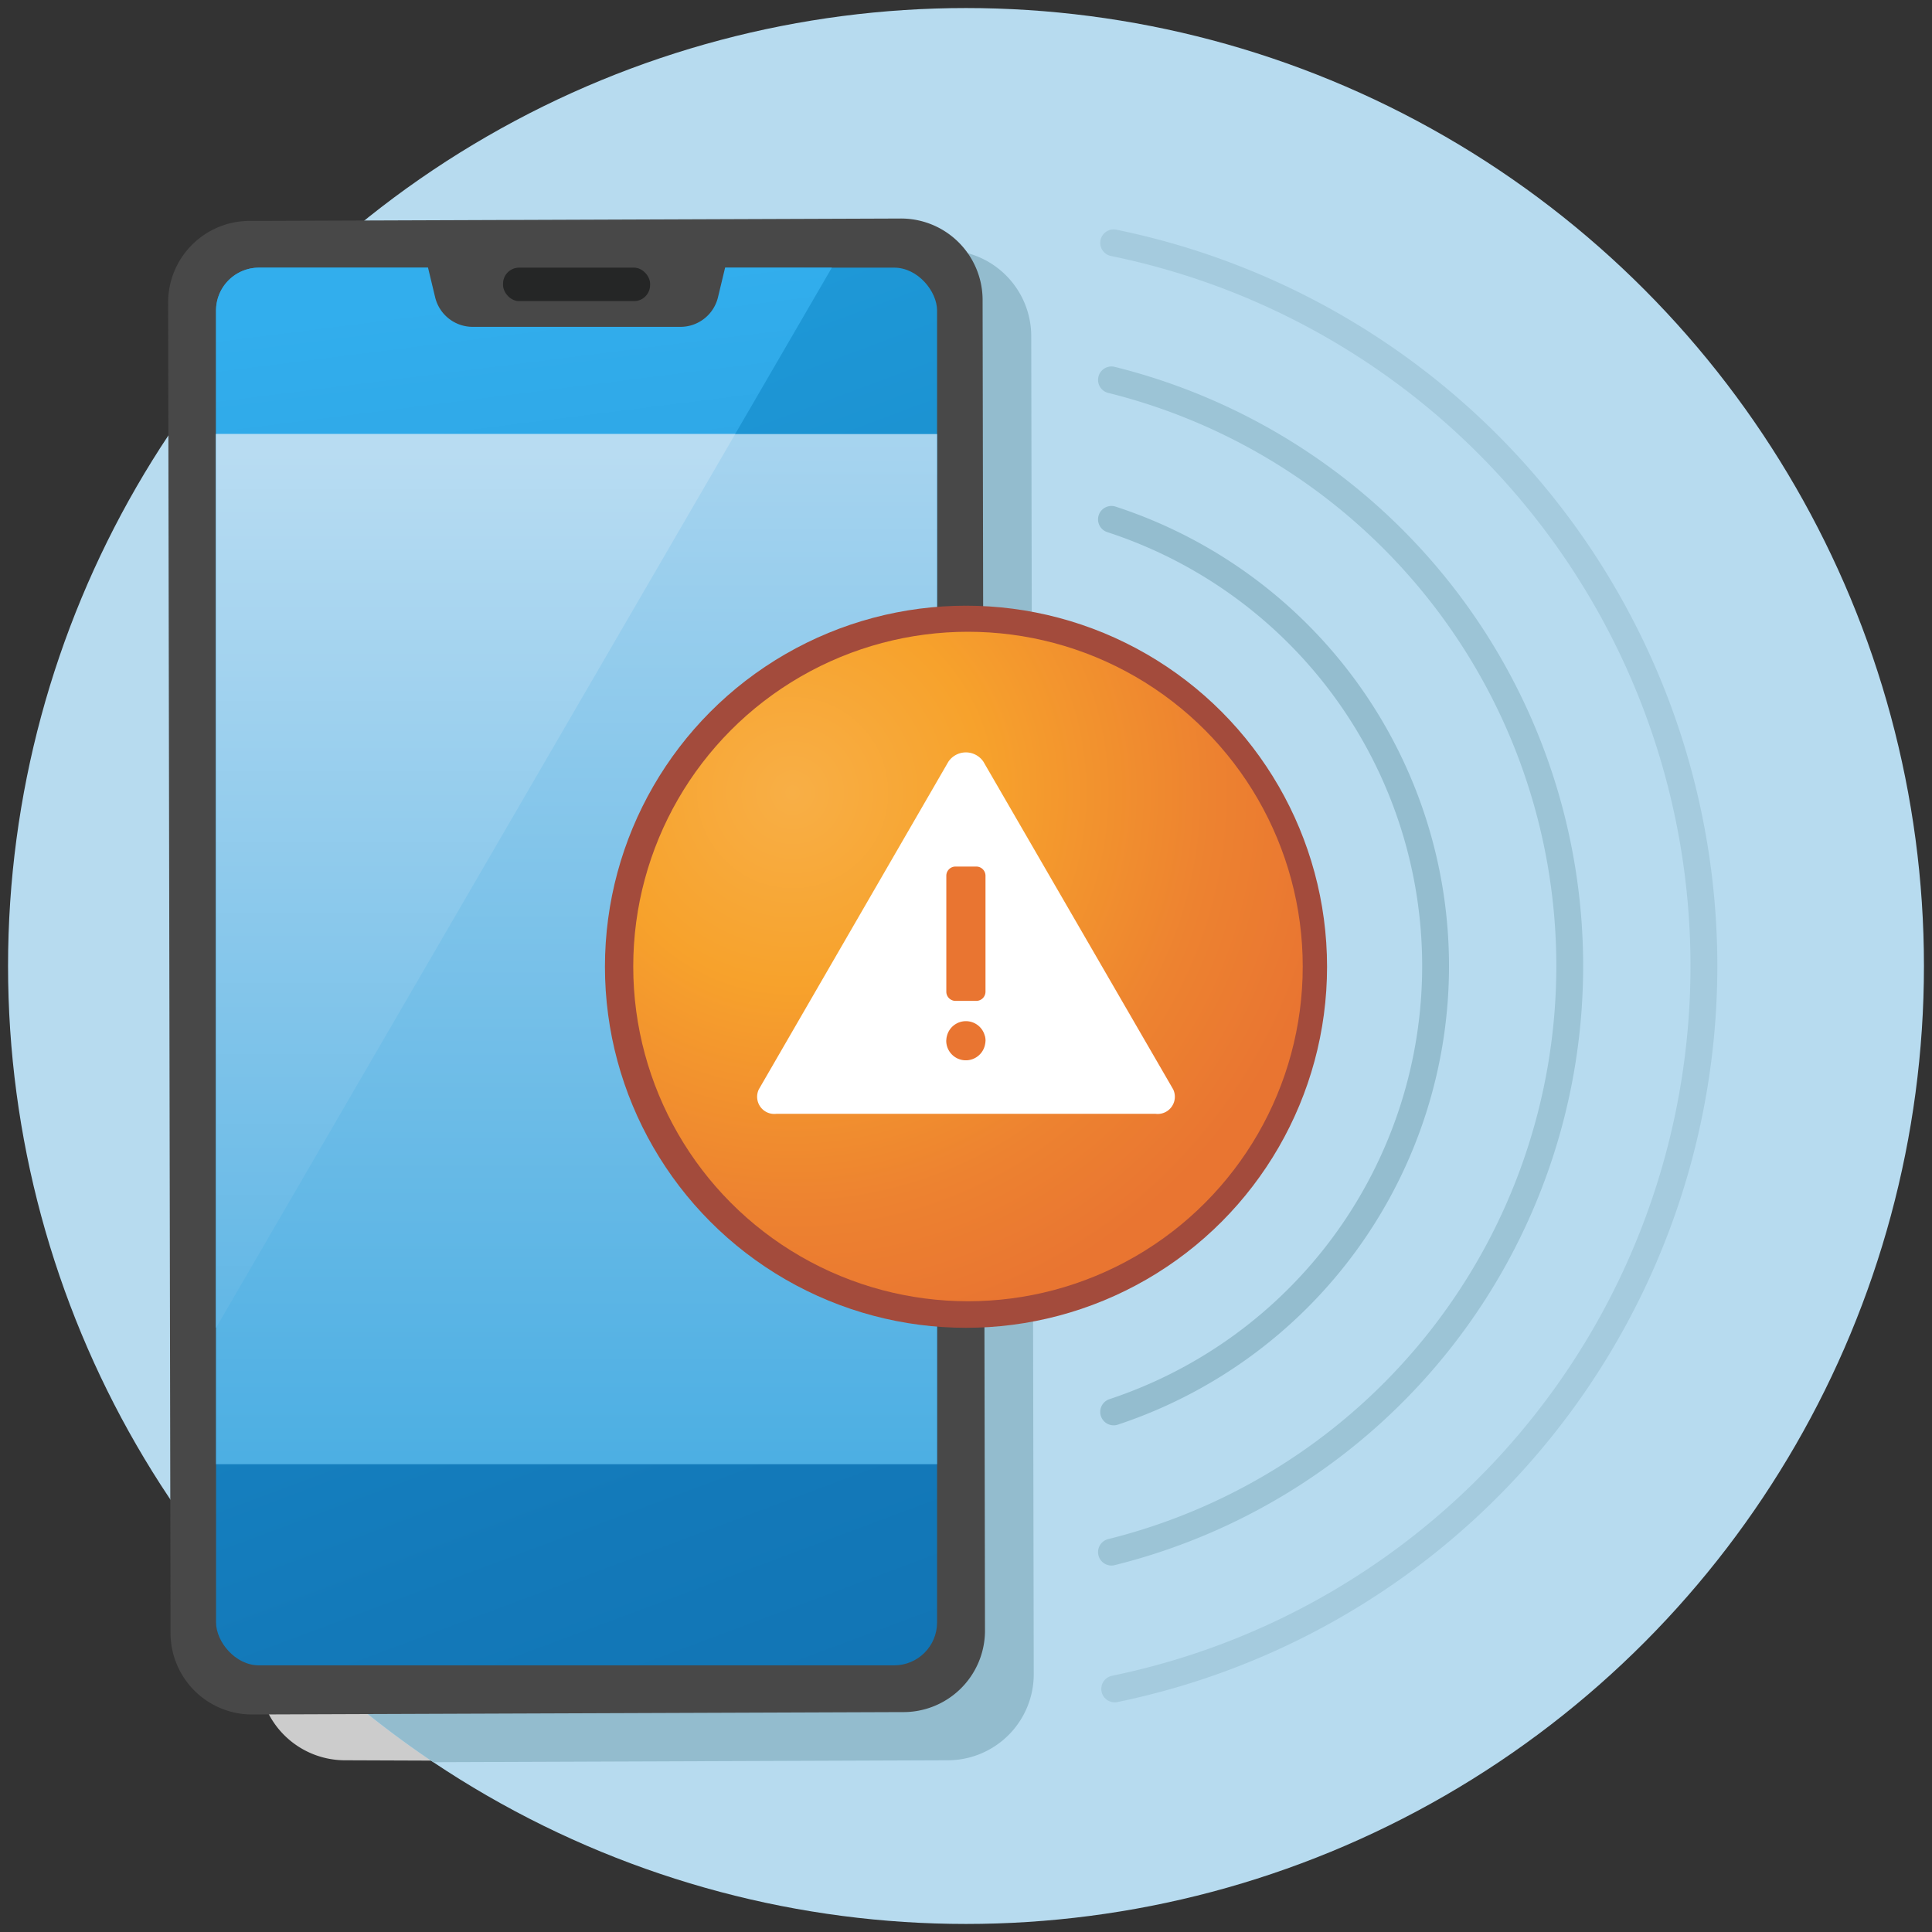
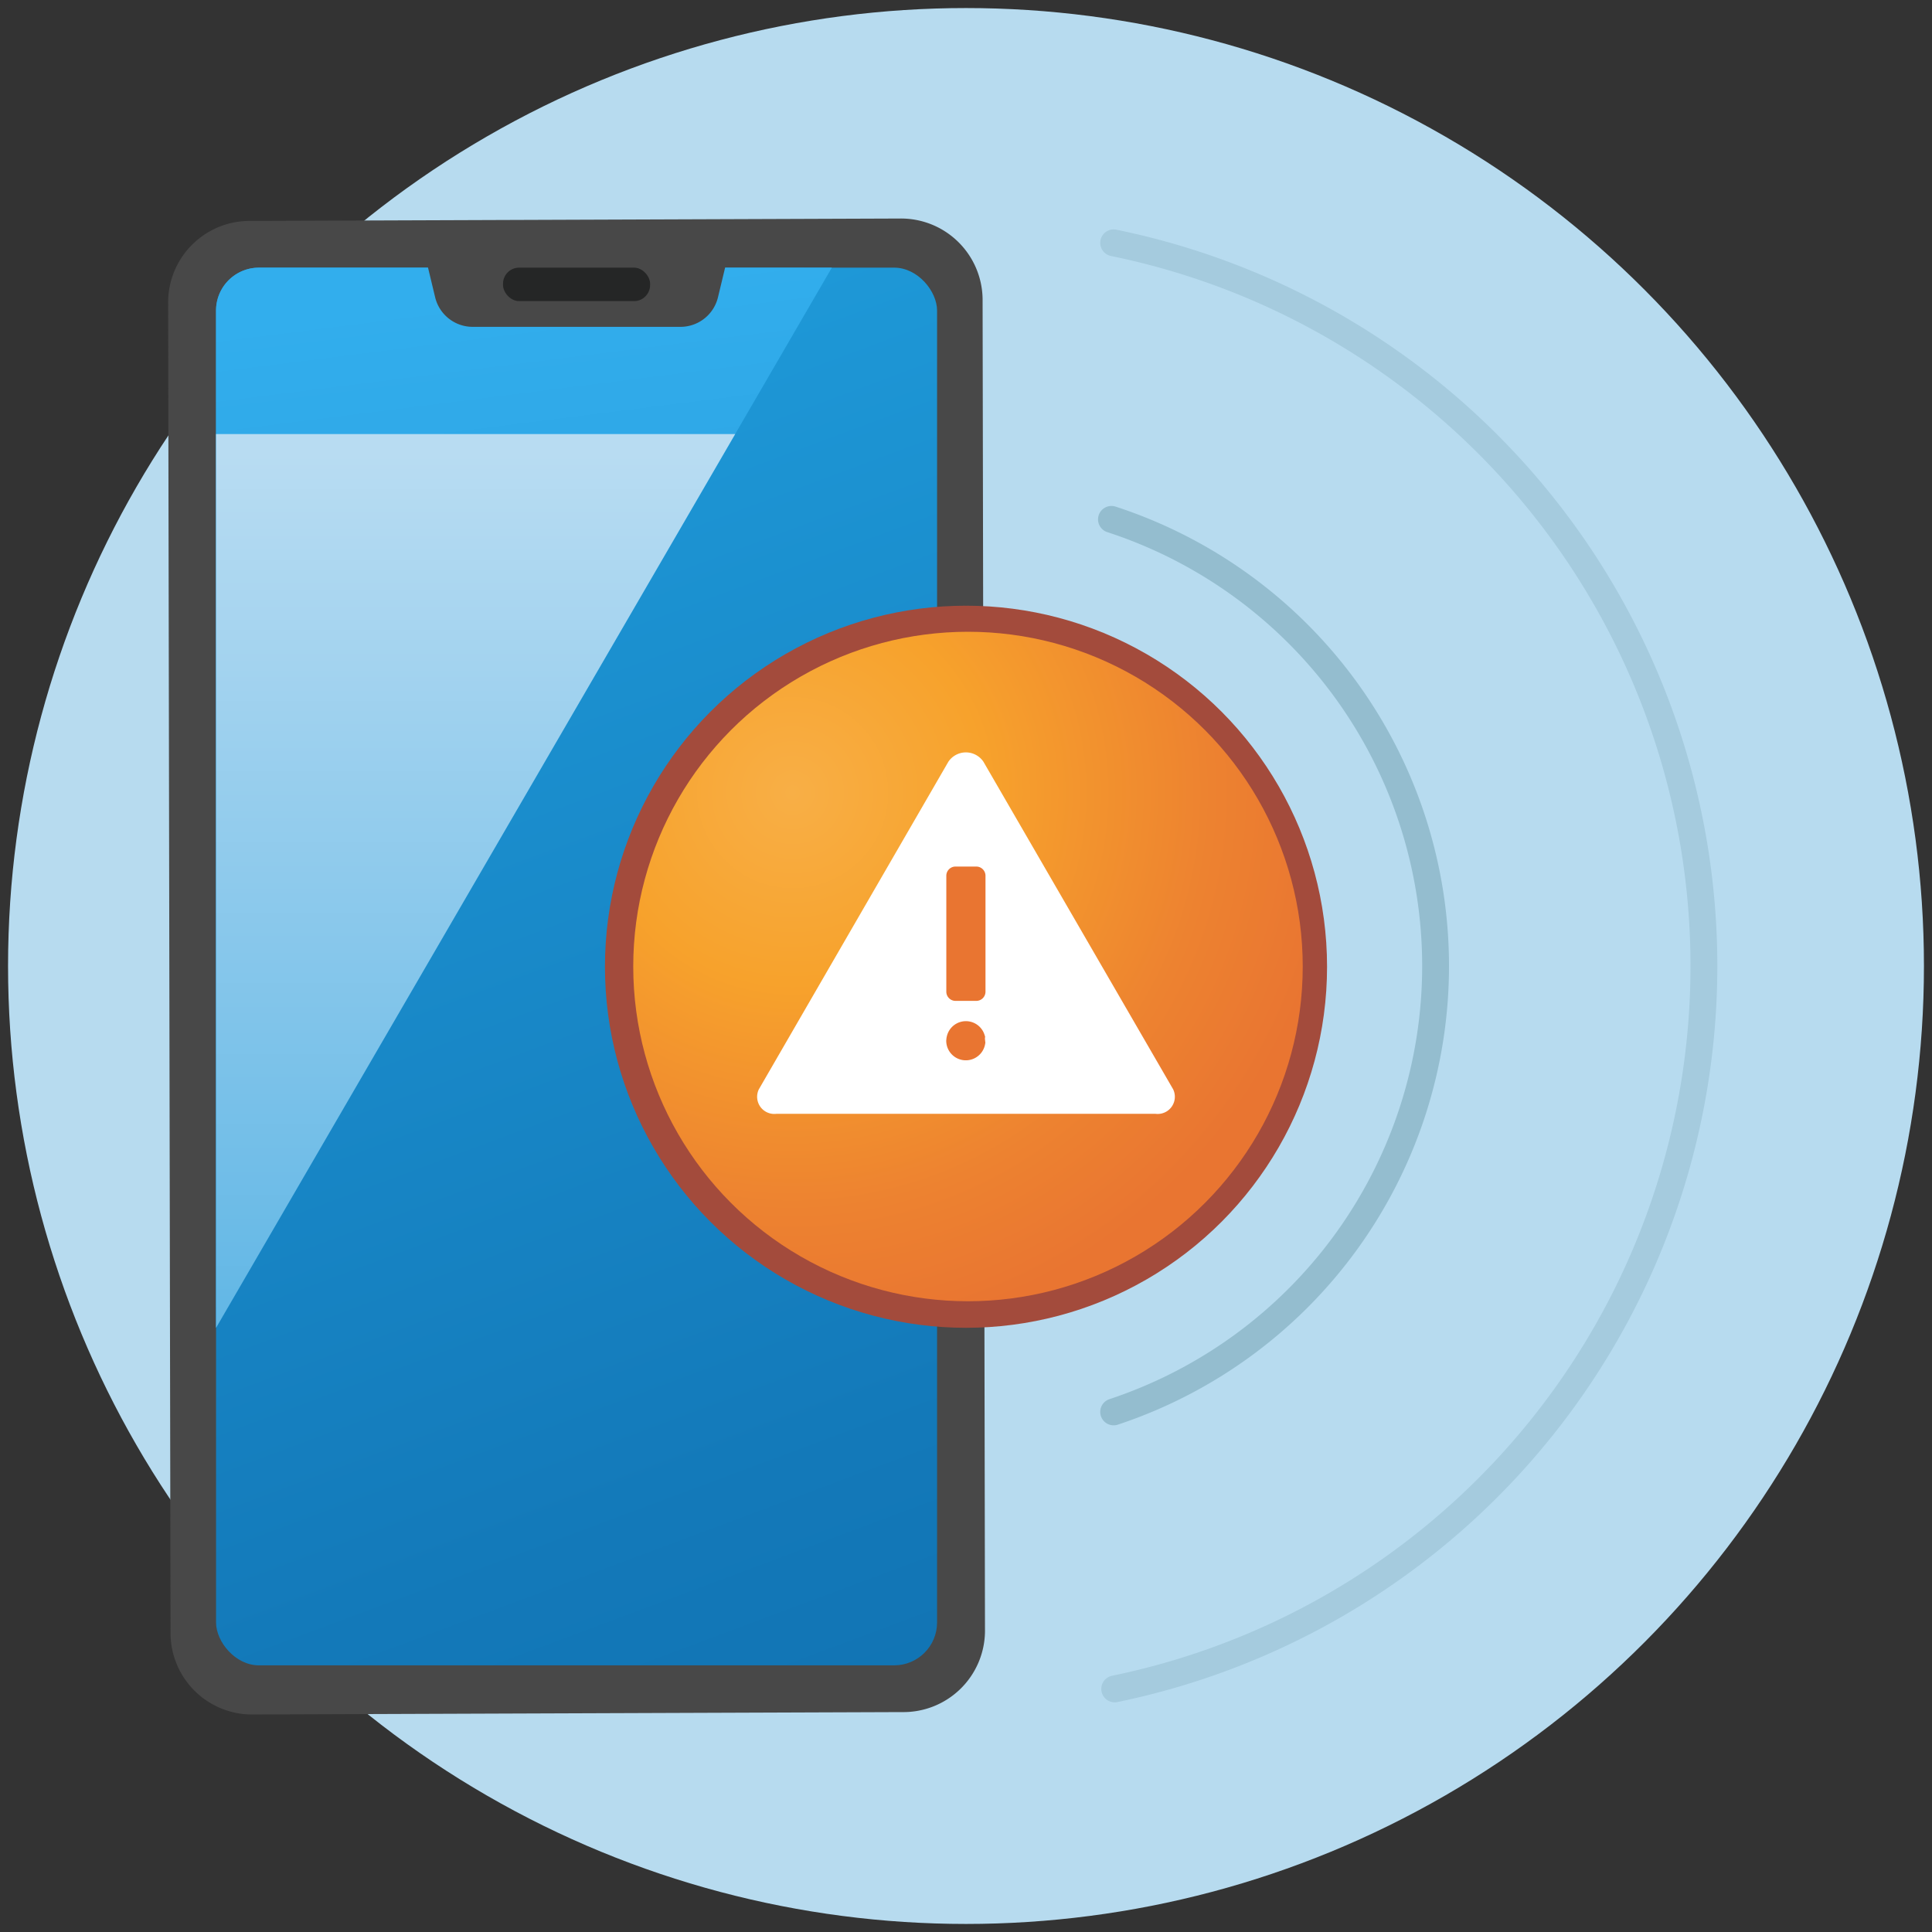
<svg xmlns="http://www.w3.org/2000/svg" height="144" viewBox="0 0 144 144" width="144">
  <rect x="0" y="0" width="144" height="144" fill="#333333" stroke="none" />
  <linearGradient id="a" gradientUnits="userSpaceOnUse" x1="24.055" x2="74.629" y1="21.422" y2="156.729">
    <stop offset=".002" stop-color="#209cdb" />
    <stop offset=".025" stop-color="#1f9bda" />
    <stop offset=".657" stop-color="#1379b9" />
    <stop offset="1" stop-color="#0e6cac" />
  </linearGradient>
  <linearGradient id="b" gradientUnits="userSpaceOnUse" x1="34.33" x2="48.526" y1="22.076" y2="134.462">
    <stop offset="0" stop-color="#32aeed" />
    <stop offset=".176" stop-color="#2da5e4" />
    <stop offset="1" stop-color="#157dbd" />
  </linearGradient>
  <linearGradient id="c" gradientUnits="userSpaceOnUse" x1="42.974" x2="42.974" y1="32.237" y2="108.542">
    <stop offset="0" stop-color="#a7d4ef" />
    <stop offset="1" stop-color="#4dafe3" />
  </linearGradient>
  <linearGradient id="d" gradientUnits="userSpaceOnUse" x1="35.45" x2="35.45" y1="33.808" y2="96.961">
    <stop offset="0" stop-color="#b8dcf2" />
    <stop offset="1" stop-color="#64b8e6" />
  </linearGradient>
  <radialGradient id="e" cx="59.077" cy="59.077" gradientUnits="userSpaceOnUse" r="47.792">
    <stop offset="0" stop-color="#f8af46" />
    <stop offset=".298" stop-color="#f7a22c" />
    <stop offset=".653" stop-color="#ed8230" />
    <stop offset=".855" stop-color="#e97531" />
  </radialGradient>
-   <path d="m19.3 124.835a6.417 6.417 0 0 0 6.455 6.366l18.591.07v-18.062h-25.021z" fill="#ccc" />
  <circle cx="72" cy="72" fill="#b7dbef" r="71.4" />
  <g fill="none" stroke-linecap="round" stroke-miterlimit="10" stroke-width="2">
-     <path d="m82.842 28.315a45.014 45.014 0 0 1 0 87.37" stroke="#9cc4d6" />
    <path d="m83.005 18.1a55.014 55.014 0 0 1 .079 107.782" stroke="#a5cbde" />
    <path d="m82.841 38.711a35.014 35.014 0 0 1 .164 66.524" stroke="#94bdcf" />
  </g>
-   <path d="m70.4 18.646-46.028.173a71.787 71.787 0 0 0 -11.121 12.618l.153 81.341a71.783 71.783 0 0 0 18.896 18.566l38.293-.143a6.417 6.417 0 0 0 6.456-6.366l-.187-99.823a6.419 6.419 0 0 0 -6.462-6.366z" fill="#93bcce" />
  <path d="m12.532 22.447a6.079 6.079 0 0 1 6.16-5.981l48.385-.178a6.079 6.079 0 0 1 6.16 5.981l.178 99.359a6.078 6.078 0 0 1 -6.159 5.981l-48.386.179a6.078 6.078 0 0 1 -6.159-5.981z" fill="#484848" />
  <rect fill="url(#a)" height="104.176" rx="3.197" width="53.741" x="16.103" y="19.949" />
  <path d="m62 19.95h-42.7a3.2 3.2 0 0 0 -3.2 3.2v75.82z" fill="url(#b)" />
-   <path d="m16.103 32.352h53.741v76.781h-53.741z" fill="url(#c)" />
  <path d="m16.103 32.352v66.615l38.694-66.615z" fill="url(#d)" />
  <path d="m53.513 22.161.777-3.23h-22.632l.776 3.23a2.877 2.877 0 0 0 2.8 2.2h15.482a2.876 2.876 0 0 0 2.797-2.2z" fill="#484848" />
  <rect fill="#252626" height="2.494" rx="1.197" width="10.961" x="37.493" y="19.949" />
  <circle cx="72" cy="72.056" fill="#a34b3c" r="26.911" />
  <circle cx="72.148" cy="72.038" fill="url(#e)" r="24.95" />
  <path d="m69.235 63.617h5.087v16.045h-5.087z" fill="#e97531" />
-   <path d="m87.439 81.189-14.139-24.413a1.575 1.575 0 0 0 -2.615 0l-14.124 24.413a1.279 1.279 0 0 0 1.3 1.829h28.27a1.281 1.281 0 0 0 1.308-1.829zm-13.995-3.453c0 .01-.008.018-.01.028a1.46 1.46 0 0 1 -2.907-.191 1.523 1.523 0 0 1 .017-.167c0-.017 0-.033 0-.05s.009-.018.011-.028a1.457 1.457 0 0 1 2.837-.163c.011.036.024.069.032.1a1.442 1.442 0 0 1 .032.3c0 .038-.008.075-.011.112-.005.023.002.041-.001.059zm-.677-3.136h-1.549a.686.686 0 0 1 -.685-.686v-8.64a.686.686 0 0 1 .685-.686h1.549a.686.686 0 0 1 .686.686v8.637a.686.686 0 0 1 -.686.689z" fill="#fff" />
+   <path d="m87.439 81.189-14.139-24.413a1.575 1.575 0 0 0 -2.615 0l-14.124 24.413a1.279 1.279 0 0 0 1.3 1.829h28.27a1.281 1.281 0 0 0 1.308-1.829zm-13.995-3.453c0 .01-.008.018-.01.028a1.46 1.46 0 0 1 -2.907-.191 1.523 1.523 0 0 1 .017-.167c0-.017 0-.033 0-.05s.009-.018.011-.028a1.457 1.457 0 0 1 2.837-.163c.011.036.024.069.032.1c0 .038-.008.075-.011.112-.005.023.002.041-.001.059zm-.677-3.136h-1.549a.686.686 0 0 1 -.685-.686v-8.64a.686.686 0 0 1 .685-.686h1.549a.686.686 0 0 1 .686.686v8.637a.686.686 0 0 1 -.686.689z" fill="#fff" />
</svg>